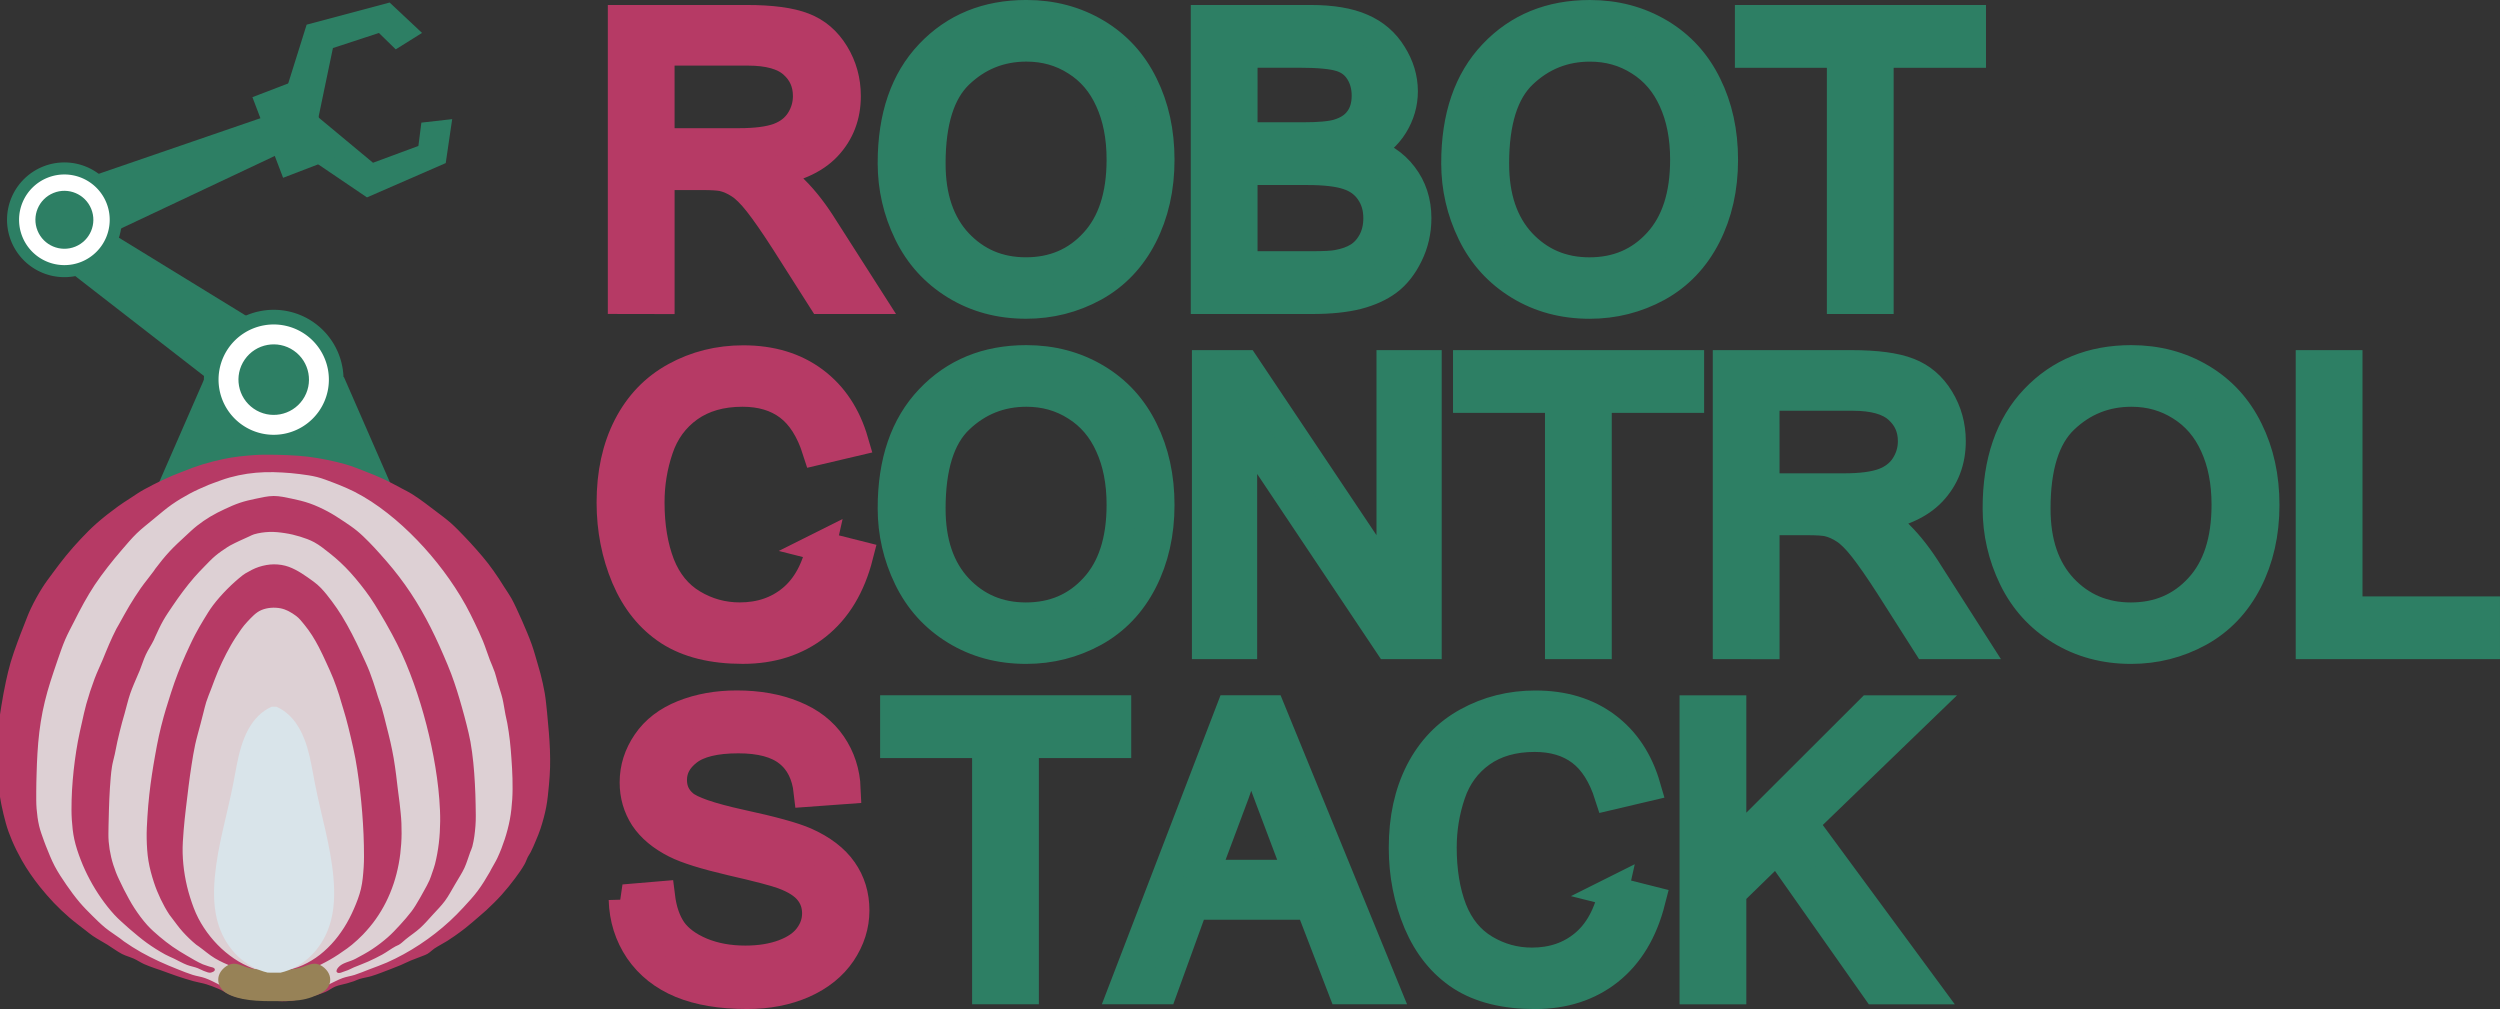
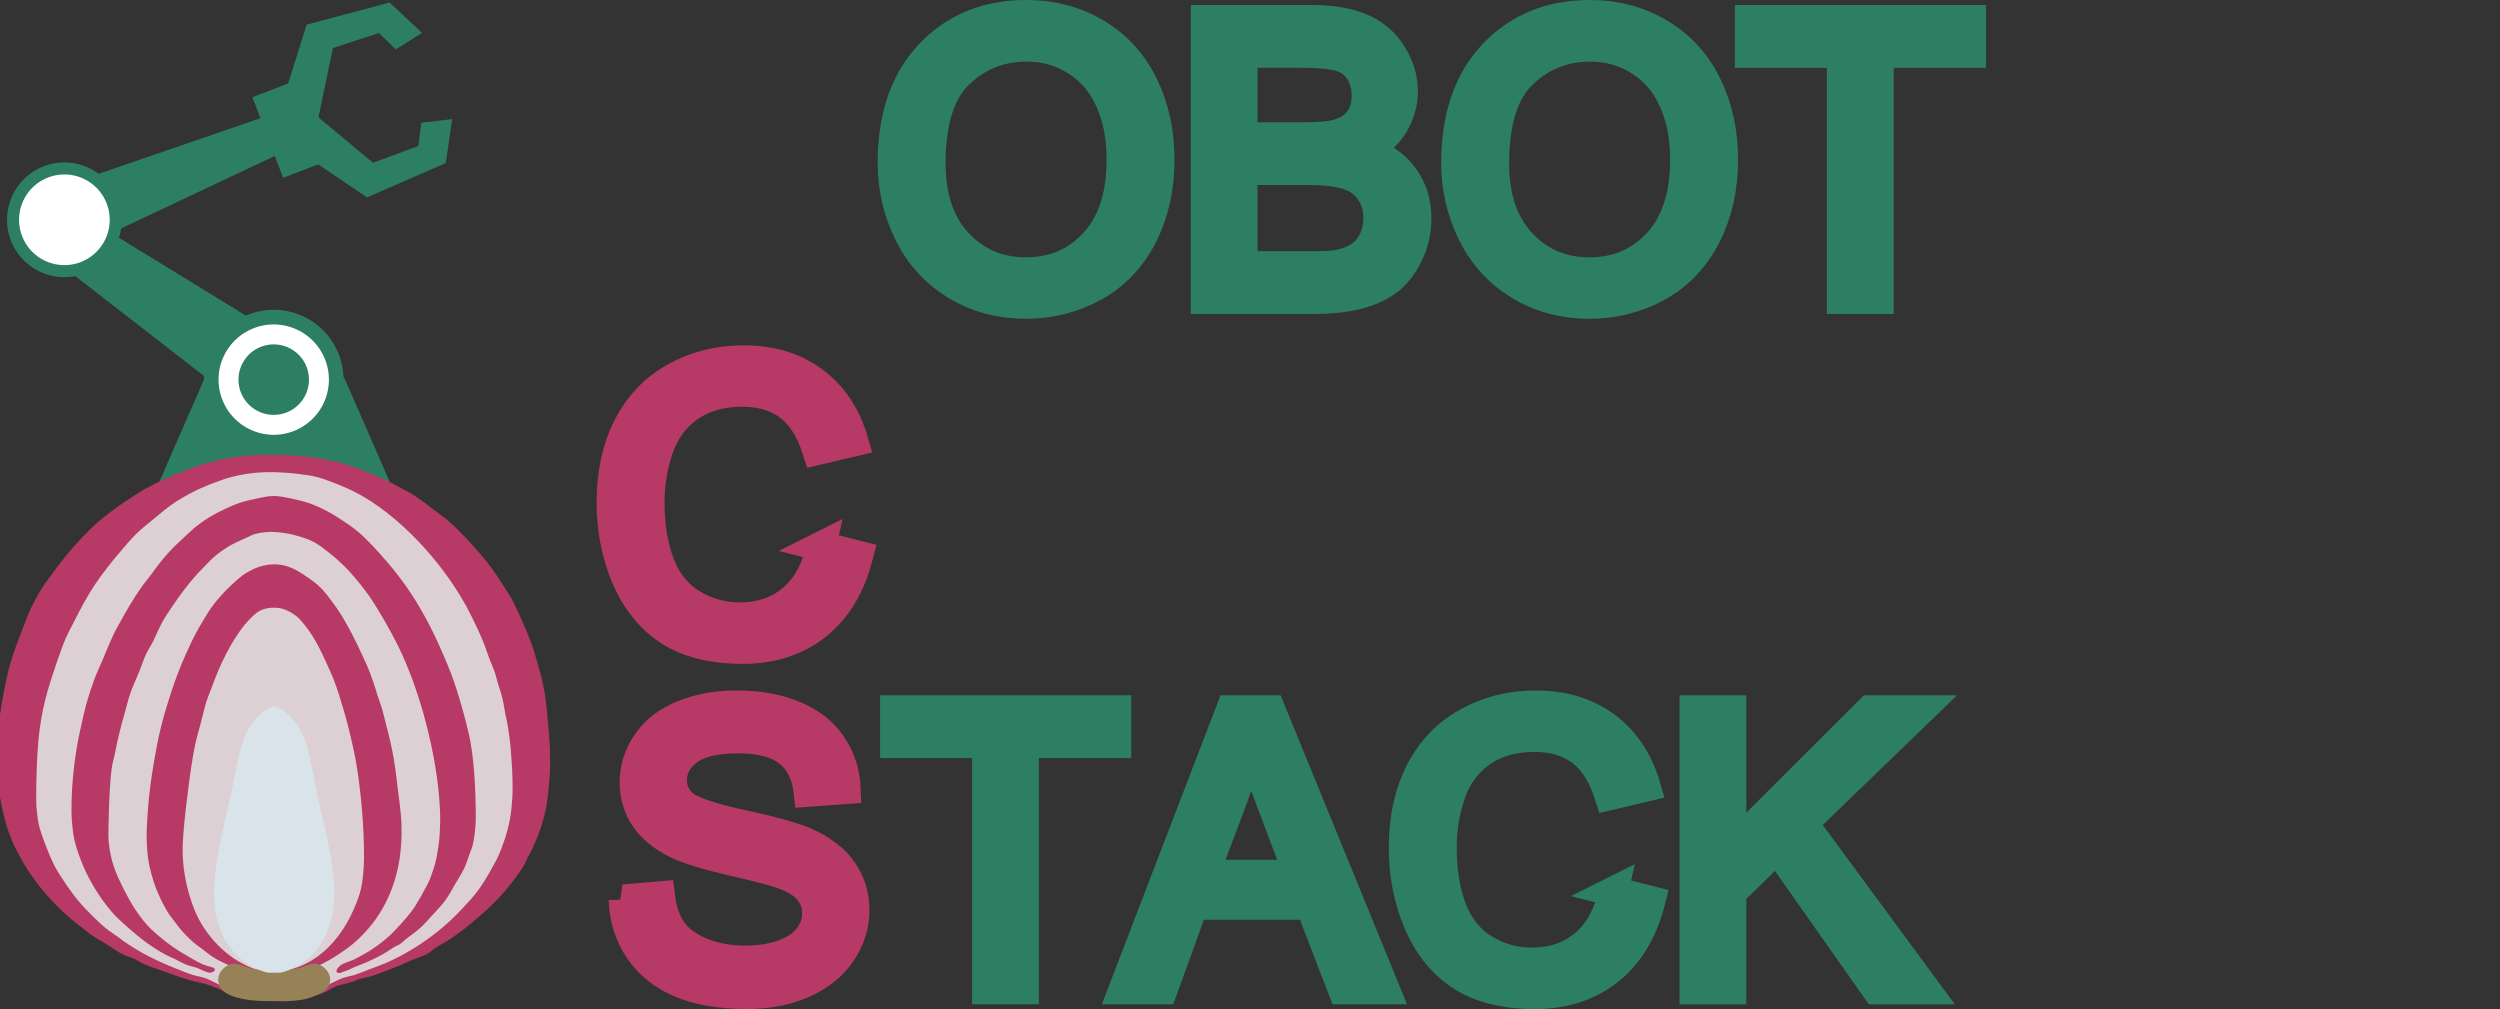
<svg xmlns="http://www.w3.org/2000/svg" width="78.553mm" height="31.705mm" viewBox="0 0 78.553 31.705" version="1.1" id="svg1" xml:space="preserve">
  <rect x="0" y="0" width="78.553" height="31.705" fill="#333333" stroke="none" />
  <defs id="defs1" />
  <g id="layer1" transform="translate(-54.365,-11.977)">
    <g id="g20" transform="translate(12.287,-213.183)">
      <g id="g8-6-0" transform="matrix(0.557,0,0,0.557,-32.457,198.96)">
        <g id="g24-04-9" transform="matrix(0.498,0,0,0.498,125.018,15.723)" style="fill:#2d7f64;fill-opacity:1">
          <path d="m 44.913,105.596 v 18.899 h 8.182 v -18.899 z" style="fill:#2d7f64;fill-opacity:1;stroke-width:0.296" id="path23-1-7" />
          <path d="m 40.896,105.596 -8.257,18.899 h 12.803 v -18.899 z" style="fill:#2d7f64;fill-opacity:1;stroke-width:0.214" id="path22-0-5" />
          <path d="m 56.626,105.596 8.257,18.899 H 52.08 v -18.899 z" style="fill:#2d7f64;fill-opacity:1;stroke-width:0.214" id="path22-1-4-9" />
          <g id="g19-8-7" transform="rotate(-55.324,90.406,113.489)" style="fill:#2d7f64;fill-opacity:1">
            <g id="g17-7-8" transform="translate(7.674,-18.709)" style="fill:#2d7f64;fill-opacity:1">
              <path style="fill:#2d7f64;fill-opacity:1;stroke-width:0.265" d="M 60.83,91.494 62.365,63.5 h 3.307 v 27.994 z" id="path17-08-5" />
              <path style="fill:#2d7f64;fill-opacity:1;stroke-width:0.265" d="M 69.666,91.494 68.13,63.5 h -3.307 v 27.994 z" id="path17-4-6-3" />
            </g>
            <g id="g12-0-2-3" transform="matrix(0.947,0,0,0.947,52.509,30.547)" style="fill:#2d7f64;fill-opacity:1">
              <circle style="fill:#ffffff;fill-opacity:1;stroke-width:0.265" id="path13-4-4-8" cx="29.226" cy="51.496" r="7.382" transform="translate(-7.678,-4.725)" />
              <path d="m 21.549,38.419 a 8.352,8.352 0 0 0 -8.352,8.352 8.352,8.352 0 0 0 8.352,8.352 8.352,8.352 0 0 0 8.352,-8.352 8.352,8.352 0 0 0 -8.352,-8.352 z m 0,1.754 a 6.598,6.598 0 0 1 6.598,6.599 6.598,6.598 0 0 1 -6.598,6.598 6.598,6.598 0 0 1 -6.599,-6.598 6.598,6.598 0 0 1 6.599,-6.599 z" style="fill:#2d7f64;fill-opacity:1;stroke-width:0.132" id="path12-3-7-3" />
              <circle style="fill:#2d7f64;fill-opacity:1;stroke-width:0.134" id="path10-8-9-9-7" cx="21.548" cy="46.772" r="4.218" />
            </g>
          </g>
          <g id="g21-3-9" transform="translate(-33.545,35.435)" style="fill:#2d7f64;fill-opacity:1">
            <g id="g18-9-3" transform="rotate(67.891,58.016,36.449)" style="fill:#2d7f64;fill-opacity:1">
              <g id="g17-1-2-7" transform="matrix(0.773,0,0,0.773,22.469,-33.019)" style="fill:#2d7f64;fill-opacity:1">
                <path style="fill:#2d7f64;fill-opacity:1;stroke-width:0.265" d="M 60.83,91.494 62.365,63.5 h 3.307 v 27.994 z" id="path17-0-8-8" />
                <path style="fill:#2d7f64;fill-opacity:1;stroke-width:0.265" d="M 69.666,91.494 68.13,63.5 h -3.307 v 27.994 z" id="path17-4-0-30-7" />
              </g>
              <g id="g12-1-4" transform="matrix(0.778,0,0,0.778,56.161,5.591)" style="fill:#2d7f64;fill-opacity:1">
                <circle style="fill:#ffffff;fill-opacity:1;stroke-width:0.265" id="path13-7-1" cx="29.226" cy="51.496" r="7.382" transform="translate(-7.678,-4.725)" />
                <path d="m 21.549,38.419 a 8.352,8.352 0 0 0 -8.352,8.352 8.352,8.352 0 0 0 8.352,8.352 8.352,8.352 0 0 0 8.352,-8.352 8.352,8.352 0 0 0 -8.352,-8.352 z m 0,1.754 a 6.598,6.598 0 0 1 6.598,6.599 6.598,6.598 0 0 1 -6.598,6.598 6.598,6.598 0 0 1 -6.599,-6.598 6.598,6.598 0 0 1 6.599,-6.599 z" style="fill:#2d7f64;fill-opacity:1;stroke-width:0.132" id="path12-8-9" />
-                 <circle style="fill:#2d7f64;fill-opacity:1;stroke-width:0.134" id="path10-8-91-0" cx="21.548" cy="46.772" r="4.218" />
              </g>
            </g>
            <g id="g20-5-9" transform="rotate(68.706,92.766,38.148)" style="fill:#2d7f64;fill-opacity:1">
              <g id="g14-49-8" transform="matrix(0.262,-0.454,0.454,0.262,49.366,60.512)" style="fill:#2d7f64;fill-opacity:1">
                <path style="fill:#2d7f64;fill-opacity:1;stroke-width:0.265" d="M 59.885,59.058 63.192,37.443 80.201,30.002 l 7.914,5.433 -5.079,4.37 -4.134,-2.953 -9.331,4.725 -0.827,15.355 z" id="path14-2-8" />
                <path style="fill:#2d7f64;fill-opacity:1;stroke-width:0.265" d="m 61.977,62.98 19.748,9.39 15.703,-9.904 -0.058,-9.599 -6.467,1.752 0.125,5.079 -9.146,5.073 -13.175,-7.931 z" id="path14-8-5-5" />
              </g>
              <rect style="fill:#2d7f64;fill-opacity:1;stroke-width:0.271" id="rect19-7-8" width="9.772" height="6.193" x="88.591" y="43.436" ry="1.002" rx="0" transform="matrix(1,0.008,-0.005,1,0,0)" />
            </g>
          </g>
        </g>
        <g id="g3-4-4" transform="matrix(0.458,0,0,0.508,93.139,16.696)" style="fill:#6b42d3;fill-opacity:1">
          <path id="path4-9-3" style="display:inline;fill:#ddd0d4;fill-opacity:1;stroke-width:0.128;paint-order:stroke fill markers" d="m 155.328,140.567 c -3.1e-4,0.864 -0.042,1.728 -0.124,2.589 -0.082,0.86 -0.204,1.716 -0.367,2.566 -0.163,0.848 -0.366,1.688 -0.608,2.52 -0.241,0.828 -0.521,1.647 -0.839,2.453 -0.316,0.802 -0.67,1.591 -1.06,2.366 -0.388,0.769 -0.812,1.523 -1.27,2.26 -0.455,0.732 -0.943,1.446 -1.464,2.14 -0.517,0.689 -1.066,1.358 -1.644,2.005 -0.574,0.642 -1.177,1.262 -1.807,1.858 -0.625,0.592 -1.277,1.161 -1.954,1.704 -0.672,0.539 -1.368,1.052 -2.086,1.539 -0.713,0.484 -1.447,0.941 -2.201,1.371 -0.749,0.426 -1.545,0.566 -2.33,0.936 -0.78,0.368 -1.489,0.448 -2.299,0.758 -0.805,0.308 -1.581,0.414 -2.411,0.662 -0.827,0.248 -1.779,0.58 -2.625,0.767 -0.843,0.186 -1.679,0.918 -2.536,1.043 -0.855,0.124 -1.715,0.218 -2.578,0.28 -0.862,0.062 -1.726,0.094 -2.591,0.094 -0.865,-1.6e-4 -1.729,-0.032 -2.591,-0.094 -0.863,-0.062 -1.723,-0.156 -2.578,-0.28 -0.856,-0.125 -1.563,-0.929 -2.406,-1.115 -0.846,-0.187 -1.741,-0.347 -2.568,-0.594 -0.83,-0.248 -1.706,-0.383 -2.512,-0.691 -0.81,-0.31 -1.663,-0.39 -2.443,-0.758 -0.784,-0.37 -1.523,-0.581 -2.272,-1.008 -0.754,-0.429 -1.488,-0.886 -2.201,-1.37 -0.718,-0.487 -1.414,-1.001 -2.086,-1.54 -0.677,-0.543 -1.329,-1.111 -1.954,-1.703 -0.63,-0.597 -1.233,-1.217 -1.807,-1.859 -0.578,-0.647 -1.127,-1.316 -1.644,-2.005 -0.521,-0.694 -1.009,-1.408 -1.464,-2.14 -0.458,-0.737 -0.882,-1.491 -1.269,-2.26 -0.39,-0.775 -0.744,-1.564 -1.061,-2.366 -0.318,-0.806 -0.598,-1.624 -0.839,-2.452 -0.242,-0.832 -0.445,-1.673 -0.607,-2.521 -0.163,-0.85 -0.286,-1.706 -0.368,-2.566 -0.082,-0.861 -0.123,-1.725 -0.123,-2.589 -2.3e-5,-0.865 0.041,-1.729 0.123,-2.59 0.082,-0.86 0.205,-1.716 0.368,-2.566 0.163,-0.848 0.365,-1.688 0.607,-2.52 0.241,-0.828 0.521,-1.647 0.839,-2.453 0.316,-0.802 0.67,-1.591 1.061,-2.366 0.388,-0.769 0.811,-1.523 1.269,-2.26 0.455,-0.731 0.943,-1.445 1.464,-2.139 0.517,-0.689 1.065,-1.358 1.644,-2.005 0.574,-0.642 1.177,-1.262 1.807,-1.859 0.625,-0.592 1.277,-1.16 1.954,-1.703 0.672,-0.539 1.368,-1.053 2.086,-1.54 0.713,-0.484 1.447,-0.941 2.201,-1.37 0.749,-0.427 1.517,-0.826 2.301,-1.196 0.78,-0.368 1.575,-0.707 2.385,-1.017 0.805,-0.308 1.624,-0.587 2.454,-0.835 0.827,-0.248 1.664,-0.465 2.51,-0.652 0.843,-0.186 1.694,-0.341 2.55,-0.466 0.855,-0.125 1.715,-0.218 2.578,-0.281 0.862,-0.062 1.726,-0.093 2.591,-0.093 0.865,-1.7e-4 1.729,0.031 2.591,0.093 0.863,0.063 1.723,0.156 2.578,0.281 0.856,0.125 1.707,0.28 2.55,0.466 0.846,0.187 1.683,0.404 2.51,0.652 0.83,0.248 1.649,0.527 2.454,0.835 0.81,0.31 1.605,0.649 2.385,1.017 0.784,0.37 1.552,0.769 2.301,1.196 0.754,0.429 1.488,0.886 2.201,1.37 0.718,0.487 1.414,1.001 2.086,1.54 0.677,0.543 1.329,1.111 1.954,1.703 0.63,0.597 1.233,1.217 1.807,1.859 0.578,0.647 1.127,1.316 1.644,2.005 0.521,0.694 1.009,1.408 1.464,2.139 0.458,0.737 0.882,1.491 1.27,2.26 0.39,0.775 0.744,1.564 1.06,2.366 0.318,0.806 0.598,1.625 0.839,2.453 0.242,0.832 0.445,1.672 0.608,2.52 0.163,0.85 0.285,1.706 0.367,2.566 0.082,0.861 0.124,1.725 0.124,2.59 z" />
          <path style="fill:#b63a65;fill-opacity:1;stroke:none;stroke-width:0.906;stroke-opacity:1" d="m 111.202,112.137 c 1.863,-0.702 3.335,-1.081 5.05,-1.42 1.306,-0.258 2.639,-0.375 3.967,-0.461 0.725,-0.047 1.453,-0.029 2.18,-0.029 0.726,1.5e-4 2.899,0.049 4.337,0.214 1.544,0.178 3.079,0.456 4.587,0.835 0.816,0.205 1.607,0.498 2.401,0.775 0.782,0.273 1.566,0.553 2.327,0.873 0.765,0.321 1.504,0.691 2.249,1.047 0.424,0.203 0.859,0.39 1.264,0.621 1.06,0.602 2.046,1.302 3.044,1.982 0.592,0.404 1.19,0.802 1.746,1.245 0.562,0.448 1.081,0.939 1.602,1.426 0.523,0.489 1.033,0.989 1.53,1.499 0.499,0.512 0.996,1.027 1.458,1.567 0.465,0.543 0.896,1.11 1.32,1.679 0.236,0.316 0.454,0.643 0.681,0.964 0.282,0.399 0.587,0.785 0.846,1.196 0.216,0.342 0.401,0.699 0.59,1.053 0.261,0.491 0.51,0.987 0.749,1.486 0.41,0.858 0.827,1.715 1.174,2.595 0.29,0.735 0.512,1.489 0.757,2.237 0.114,0.347 0.232,0.694 0.33,1.045 0.196,0.702 0.382,1.407 0.516,2.121 0.135,0.72 0.204,1.448 0.289,2.174 0.085,0.726 0.158,1.454 0.219,2.182 0.055,0.649 0.108,1.297 0.133,1.947 0.025,0.65 0.037,1.302 0.017,1.952 -0.02,0.65 -0.07,1.299 -0.137,1.947 -0.086,0.828 -0.167,1.658 -0.342,2.475 -0.173,0.806 -0.415,1.601 -0.697,2.383 -0.169,0.467 -0.383,0.919 -0.594,1.372 -0.197,0.422 -0.391,0.846 -0.626,1.252 -0.103,0.179 -0.24,0.34 -0.343,0.519 -0.144,0.251 -0.231,0.528 -0.383,0.775 -0.339,0.552 -0.753,1.066 -1.17,1.574 -0.532,0.648 -1.096,1.277 -1.695,1.876 -0.594,0.593 -1.231,1.152 -1.879,1.698 -0.248,0.208 -0.51,0.402 -0.767,0.601 -0.593,0.458 -1.176,0.927 -1.789,1.364 -0.435,0.31 -0.885,0.603 -1.339,0.891 -0.296,0.188 -0.596,0.371 -0.903,0.545 -0.513,0.291 -1.064,0.529 -1.566,0.835 -0.3,0.183 -0.552,0.428 -0.863,0.596 -0.137,0.074 -0.289,0.124 -0.437,0.18 -0.529,0.2 -1.077,0.359 -1.606,0.558 -0.431,0.163 -0.846,0.356 -1.276,0.521 -0.429,0.164 -0.863,0.315 -1.299,0.464 -0.762,0.261 -1.517,0.541 -2.297,0.754 -0.49,0.134 -1.004,0.188 -1.492,0.328 -0.229,0.066 -0.443,0.167 -0.669,0.239 -0.28,0.089 -0.565,0.164 -0.849,0.239 -0.471,0.124 -0.965,0.183 -1.42,0.348 -0.439,0.159 -0.812,0.447 -1.245,0.61 -0.746,0.282 -1.529,0.462 -2.309,0.631 -0.785,0.17 -1.577,0.338 -2.379,0.385 -0.806,0.048 -1.614,-0.06 -2.42,-0.101 -0.796,-0.041 -1.591,-0.119 -2.388,-0.143 h -1e-4 c -0.636,-0.057 -1.274,-0.155 -1.884,-0.342 -0.607,-0.186 -1.15,-0.54 -1.741,-0.77 -0.498,-0.194 -1.001,-0.371 -1.518,-0.515 -0.525,-0.145 -1.072,-0.216 -1.602,-0.348 -0.683,-0.169 -1.358,-0.364 -2.03,-0.566 -0.673,-0.203 -1.332,-0.44 -2.002,-0.65 -0.228,-0.072 -0.459,-0.135 -0.686,-0.209 -0.458,-0.149 -0.92,-0.292 -1.363,-0.473 -0.448,-0.184 -0.855,-0.44 -1.304,-0.621 -0.326,-0.132 -0.674,-0.215 -1.004,-0.337 -0.15,-0.056 -0.302,-0.11 -0.445,-0.18 -0.615,-0.299 -1.173,-0.682 -1.767,-1.014 -0.598,-0.334 -1.226,-0.626 -1.807,-0.984 -0.3,-0.184 -0.578,-0.396 -0.864,-0.597 -0.68,-0.478 -1.377,-0.938 -2.027,-1.447 -0.656,-0.513 -1.29,-1.052 -1.89,-1.617 -0.605,-0.57 -1.175,-1.17 -1.723,-1.785 -0.405,-0.454 -0.79,-0.923 -1.155,-1.403 -0.378,-0.498 -0.741,-1.007 -1.068,-1.533 -0.447,-0.719 -0.861,-1.456 -1.218,-2.214 -0.292,-0.62 -0.553,-1.254 -0.751,-1.903 -0.419,-1.373 -0.75,-2.775 -0.918,-4.19 -0.086,-0.732 -0.037,-1.471 -0.043,-2.207 -0.006,-0.736 -0.002,-1.472 0.009,-2.207 0.012,-0.736 -0.004,-1.474 0.061,-2.207 0.065,-0.727 0.198,-1.447 0.325,-2.166 0.165,-0.929 0.351,-1.855 0.571,-2.772 0.173,-0.722 0.361,-1.442 0.59,-2.148 0.246,-0.756 0.544,-1.493 0.84,-2.23 0.252,-0.627 0.523,-1.245 0.795,-1.863 0.272,-0.617 0.519,-1.243 0.837,-1.842 0.417,-0.788 0.886,-1.557 1.4,-2.298 0.393,-0.566 0.844,-1.099 1.284,-1.637 0.542,-0.663 1.089,-1.324 1.67,-1.961 0.577,-0.633 1.177,-1.25 1.802,-1.846 0.62,-0.592 1.253,-1.175 1.931,-1.715 0.851,-0.678 1.754,-1.305 2.673,-1.909 0.481,-0.316 0.986,-0.602 1.486,-0.895 0.564,-0.331 1.116,-0.683 1.707,-0.974 1.497,-0.737 3.042,-1.411 4.642,-1.949 0,0 -1e-5,-4e-5 0,-4e-5 z m 15.968,57.769 c 0.26,-0.064 0.506,-0.165 0.753,-0.261 0.455,-0.176 0.893,-0.386 1.341,-0.575 0.585,-0.248 1.151,-0.537 1.759,-0.735 0.477,-0.155 0.988,-0.211 1.47,-0.35 0.622,-0.179 1.222,-0.413 1.832,-0.623 0.715,-0.246 1.441,-0.471 2.141,-0.749 0.704,-0.28 1.394,-0.59 2.068,-0.924 0.679,-0.335 1.342,-0.697 1.987,-1.081 0.65,-0.386 1.284,-0.796 1.897,-1.227 0.618,-0.435 1.217,-0.891 1.793,-1.369 0.58,-0.482 1.134,-0.99 1.67,-1.512 0.619,-0.602 1.24,-1.206 1.784,-1.863 0.546,-0.66 1.019,-1.368 1.476,-2.081 0.066,-0.102 0.119,-0.21 0.181,-0.314 0.246,-0.416 0.533,-0.814 0.754,-1.242 0.352,-0.679 0.653,-1.38 0.909,-2.092 0.258,-0.717 0.474,-1.448 0.628,-2.189 0.154,-0.744 0.239,-1.5 0.293,-2.255 0.054,-0.757 0.045,-1.516 0.028,-2.274 -0.018,-0.758 -0.074,-1.515 -0.133,-2.271 -0.051,-0.653 -0.105,-1.306 -0.19,-1.956 -0.085,-0.648 -0.189,-1.295 -0.318,-1.938 -0.064,-0.318 -0.155,-0.631 -0.225,-0.948 -0.134,-0.601 -0.215,-1.212 -0.375,-1.808 -0.16,-0.594 -0.395,-1.169 -0.584,-1.755 -0.121,-0.376 -0.214,-0.76 -0.354,-1.131 -0.177,-0.471 -0.417,-0.921 -0.614,-1.386 -0.292,-0.688 -0.531,-1.394 -0.84,-2.076 -0.308,-0.68 -0.657,-1.345 -1.01,-2.007 -0.352,-0.66 -0.709,-1.318 -1.103,-1.959 -0.409,-0.666 -0.848,-1.317 -1.309,-1.956 -0.458,-0.634 -0.942,-1.254 -1.445,-1.861 -0.501,-0.603 -1.023,-1.192 -1.565,-1.766 -0.538,-0.571 -1.097,-1.127 -1.674,-1.666 -0.574,-0.536 -1.166,-1.058 -1.778,-1.559 -0.609,-0.498 -1.234,-0.981 -1.883,-1.437 -0.644,-0.453 -1.304,-0.889 -1.99,-1.29 -0.68,-0.397 -1.381,-0.769 -2.104,-1.101 -0.607,-0.28 -1.241,-0.513 -1.87,-0.75 -0.213,-0.081 -0.429,-0.157 -0.646,-0.229 -0.679,-0.226 -1.352,-0.477 -2.054,-0.639 -0.699,-0.161 -1.419,-0.245 -2.135,-0.329 -0.715,-0.084 -1.434,-0.141 -2.154,-0.176 -0.719,-0.035 -1.441,-0.056 -2.161,-0.033 -0.72,0.023 -1.441,0.076 -2.153,0.172 -0.726,0.098 -1.446,0.236 -2.153,0.412 -0.708,0.176 -1.393,0.418 -2.084,0.642 -0.175,0.057 -0.35,0.114 -0.522,0.179 -0.787,0.299 -1.57,0.609 -2.322,0.971 -0.761,0.367 -1.503,0.77 -2.211,1.214 -0.709,0.445 -1.362,0.959 -2.032,1.45 -0.082,0.06 -0.162,0.122 -0.243,0.183 -0.682,0.518 -1.399,1.003 -2.039,1.562 -0.653,0.571 -1.235,1.204 -1.829,1.824 -0.596,0.623 -1.181,1.256 -1.739,1.906 -0.561,0.654 -1.112,1.316 -1.619,2.005 -0.475,0.645 -0.909,1.313 -1.33,1.987 -0.423,0.677 -0.808,1.373 -1.199,2.065 -0.377,0.667 -0.776,1.326 -1.105,2.013 -0.345,0.721 -0.617,1.469 -0.908,2.208 -0.179,0.455 -0.35,0.912 -0.516,1.371 -0.263,0.728 -0.535,1.454 -0.762,2.192 -0.228,0.741 -0.433,1.487 -0.6,2.24 -0.167,0.755 -0.297,1.517 -0.402,2.282 -0.105,0.766 -0.17,1.536 -0.226,2.306 -0.056,0.771 -0.082,1.543 -0.108,2.315 -0.022,0.646 -0.042,1.292 -0.042,1.938 2.5e-4,0.646 -0.017,1.294 0.043,1.938 0.059,0.642 0.15,1.284 0.314,1.911 0.154,0.59 0.402,1.158 0.625,1.73 0.06,0.154 0.124,0.308 0.193,0.459 0.343,0.76 0.667,1.531 1.091,2.258 0.423,0.723 0.928,1.407 1.442,2.081 0.51,0.669 1.046,1.324 1.628,1.944 0.483,0.515 1.011,0.995 1.543,1.47 0.528,0.473 1.058,0.947 1.635,1.372 0.567,0.418 1.199,0.76 1.787,1.153 0.17,0.114 0.33,0.24 0.503,0.349 0.684,0.431 1.392,0.834 2.119,1.206 0.723,0.37 1.472,0.702 2.226,1.018 0.751,0.315 1.518,0.598 2.288,0.875 0.605,0.218 1.21,0.441 1.832,0.618 0.501,0.143 1.032,0.198 1.526,0.358 0.608,0.197 1.182,0.472 1.757,0.735 0.386,0.177 0.739,0.411 1.136,0.567 0.24,0.095 0.494,0.162 0.748,0.223 0.632,0.153 1.272,0.292 1.922,0.358 0.656,0.067 1.32,0.035 1.98,0.037 0.66,0.002 1.321,-0.009 1.981,-0.024 0.603,-0.014 1.208,-0.007 1.807,-0.063 0.594,-0.056 1.19,-0.128 1.766,-0.27 z m -7.3,-2.148 c -0.806,-0.131 -1.579,-0.397 -2.341,-0.665 -0.769,-0.271 -1.531,-0.569 -2.24,-0.949 -0.713,-0.381 -1.33,-0.89 -2.004,-1.323 -0.1,-0.064 -0.207,-0.119 -0.301,-0.188 -0.597,-0.44 -1.153,-0.926 -1.67,-1.441 -0.524,-0.521 -0.965,-1.105 -1.442,-1.661 -0.068,-0.079 -0.141,-0.155 -0.202,-0.239 -0.401,-0.55 -0.754,-1.129 -1.068,-1.721 -0.32,-0.603 -0.6,-1.224 -0.83,-1.858 -0.283,-0.779 -0.524,-1.574 -0.673,-2.383 -0.15,-0.813 -0.199,-1.64 -0.22,-2.464 -0.021,-0.824 0.037,-1.649 0.092,-2.473 0.055,-0.823 0.137,-1.645 0.236,-2.465 0.087,-0.726 0.197,-1.449 0.316,-2.171 0.119,-0.721 0.255,-1.44 0.398,-2.157 0.143,-0.717 0.286,-1.435 0.461,-2.147 0.174,-0.709 0.371,-1.415 0.585,-2.115 0.171,-0.561 0.363,-1.116 0.556,-1.671 0.249,-0.715 0.496,-1.431 0.774,-2.138 0.278,-0.704 0.575,-1.402 0.893,-2.093 0.317,-0.688 0.658,-1.367 1.009,-2.042 0.208,-0.401 0.42,-0.801 0.65,-1.193 0.331,-0.564 0.683,-1.119 1.052,-1.664 0.367,-0.543 0.727,-1.091 1.153,-1.598 0.53,-0.631 1.118,-1.224 1.736,-1.788 0.609,-0.554 1.255,-1.079 1.938,-1.56 0.096,-0.067 0.196,-0.13 0.301,-0.185 0.537,-0.279 1.086,-0.558 1.678,-0.728 0.595,-0.171 1.223,-0.282 1.848,-0.283 0.615,-8.8e-4 1.242,0.083 1.819,0.273 1.112,0.367 2.091,1.012 3.049,1.636 0.327,0.213 0.631,0.455 0.912,0.716 0.495,0.458 0.926,0.968 1.352,1.478 0.431,0.517 0.836,1.053 1.214,1.603 0.451,0.654 0.859,1.331 1.256,2.013 0.399,0.685 0.767,1.384 1.129,2.085 0.363,0.703 0.734,1.404 1.048,2.125 0.315,0.724 0.573,1.466 0.837,2.206 0.061,0.17 0.112,0.343 0.172,0.513 0.155,0.433 0.345,0.857 0.49,1.293 0.216,0.646 0.382,1.304 0.566,1.957 0.169,0.602 0.345,1.203 0.495,1.809 0.151,0.607 0.29,1.217 0.408,1.83 0.118,0.614 0.209,1.232 0.3,1.849 0.076,0.517 0.135,1.035 0.206,1.553 0.071,0.517 0.158,1.032 0.221,1.55 0.091,0.752 0.193,1.504 0.226,2.259 0.034,0.756 0.031,1.515 -0.025,2.27 -0.056,0.754 -0.153,1.507 -0.31,2.249 -0.156,0.739 -0.359,1.471 -0.624,2.185 -0.262,0.708 -0.577,1.402 -0.95,2.069 -0.369,0.659 -0.793,1.296 -1.268,1.898 -0.468,0.595 -0.994,1.154 -1.552,1.684 -0.425,0.404 -0.889,0.774 -1.361,1.134 -0.193,0.147 -0.395,0.286 -0.601,0.418 -0.699,0.448 -1.407,0.89 -2.156,1.269 -0.743,0.375 -1.503,0.737 -2.309,0.986 -0.723,0.224 -1.481,0.358 -2.239,0.45 -0.849,0.103 -1.71,0.114 -2.566,0.113 -0.808,-7.7e-4 -1.626,0.017 -2.422,-0.112 z m 5.654,-0.642 c 0.777,-0.258 1.515,-0.618 2.196,-1.039 0.695,-0.429 1.327,-0.944 1.902,-1.497 0.586,-0.563 1.101,-1.189 1.562,-1.838 0.468,-0.66 0.865,-1.36 1.212,-2.077 0.351,-0.724 0.672,-1.467 0.874,-2.235 0.205,-0.784 0.274,-1.594 0.335,-2.398 0.06,-0.807 0.04,-1.617 0.026,-2.425 -0.014,-0.808 -0.058,-1.617 -0.112,-2.424 -0.054,-0.807 -0.126,-1.612 -0.212,-2.416 -0.086,-0.804 -0.186,-1.607 -0.306,-2.408 -0.12,-0.799 -0.25,-1.598 -0.413,-2.391 -0.163,-0.791 -0.364,-1.576 -0.567,-2.36 -0.186,-0.719 -0.381,-1.436 -0.598,-2.148 -0.188,-0.619 -0.408,-1.231 -0.61,-1.847 -0.074,-0.226 -0.14,-0.455 -0.221,-0.68 -0.221,-0.616 -0.454,-1.229 -0.719,-1.831 -0.264,-0.6 -0.565,-1.187 -0.864,-1.774 -0.299,-0.586 -0.596,-1.172 -0.929,-1.743 -0.259,-0.443 -0.528,-0.883 -0.83,-1.304 -0.298,-0.415 -0.619,-0.823 -0.966,-1.202 -0.308,-0.336 -0.608,-0.694 -0.987,-0.947 -0.586,-0.393 -1.241,-0.738 -1.937,-0.856 -0.769,-0.13 -1.612,-0.078 -2.333,0.188 -0.704,0.261 -1.233,0.813 -1.756,1.308 -0.538,0.509 -0.97,1.101 -1.399,1.687 -0.433,0.592 -0.817,1.213 -1.182,1.84 -0.368,0.632 -0.702,1.28 -1.013,1.935 -0.313,0.659 -0.578,1.335 -0.861,2.005 -0.203,0.479 -0.427,0.951 -0.6,1.439 -0.139,0.392 -0.235,0.795 -0.351,1.193 -0.126,0.434 -0.247,0.87 -0.372,1.304 -0.213,0.744 -0.46,1.48 -0.641,2.231 -0.182,0.753 -0.314,1.516 -0.448,2.277 -0.134,0.762 -0.246,1.528 -0.357,2.293 -0.12,0.828 -0.232,1.658 -0.335,2.488 -0.103,0.831 -0.216,1.661 -0.284,2.495 -0.068,0.834 -0.147,1.67 -0.121,2.506 0.025,0.834 0.118,1.668 0.272,2.491 0.154,0.821 0.37,1.634 0.648,2.428 0.276,0.788 0.588,1.573 1.01,2.307 0.415,0.723 0.919,1.411 1.486,2.047 0.557,0.625 1.182,1.208 1.867,1.721 0.672,0.504 1.4,0.96 2.181,1.319 0.767,0.352 1.577,0.67 2.427,0.8 0.718,0.11 1.462,0.05 2.186,-0.027 0.728,-0.077 1.456,-0.208 2.143,-0.436 z m -12.303,0.142 c -0.446,-0.166 -0.936,-0.224 -1.385,-0.383 -0.553,-0.196 -1.067,-0.469 -1.602,-0.7 -0.36,-0.155 -0.734,-0.288 -1.084,-0.461 -0.779,-0.385 -1.531,-0.816 -2.252,-1.282 -0.726,-0.469 -1.401,-0.999 -2.084,-1.517 -0.082,-0.062 -0.162,-0.126 -0.241,-0.19 -0.564,-0.462 -1.15,-0.906 -1.666,-1.411 -0.594,-0.581 -1.134,-1.207 -1.637,-1.854 -0.508,-0.654 -0.97,-1.337 -1.387,-2.04 -0.421,-0.71 -0.8,-1.442 -1.12,-2.192 -0.323,-0.757 -0.614,-1.529 -0.804,-2.321 -0.171,-0.709 -0.247,-1.436 -0.302,-2.16 -0.054,-0.726 -0.042,-1.456 -0.024,-2.183 0.019,-0.727 0.069,-1.454 0.135,-2.179 0.066,-0.725 0.153,-1.448 0.259,-2.169 0.106,-0.72 0.229,-1.438 0.376,-2.152 0.147,-0.713 0.328,-1.419 0.505,-2.126 0.17,-0.678 0.325,-1.36 0.534,-2.029 0.296,-0.947 0.634,-1.885 1.019,-2.807 0.295,-0.707 0.661,-1.388 0.986,-2.084 0.272,-0.583 0.523,-1.174 0.807,-1.753 0.282,-0.575 0.569,-1.15 0.891,-1.708 0.094,-0.163 0.203,-0.318 0.303,-0.477 0.434,-0.689 0.84,-1.392 1.294,-2.07 0.452,-0.675 0.922,-1.342 1.424,-1.988 0.498,-0.64 1.066,-1.234 1.573,-1.868 0.071,-0.089 0.133,-0.184 0.206,-0.272 0.547,-0.656 1.119,-1.297 1.736,-1.901 0.614,-0.601 1.287,-1.151 1.952,-1.707 0.48,-0.402 0.954,-0.813 1.47,-1.178 0.509,-0.36 1.044,-0.693 1.6,-0.994 0.58,-0.314 1.188,-0.587 1.801,-0.845 0.609,-0.257 1.225,-0.506 1.864,-0.699 0.634,-0.191 1.287,-0.328 1.942,-0.448 0.728,-0.134 1.461,-0.301 2.204,-0.304 0.743,-0.003 1.478,0.155 2.205,0.289 0.768,0.142 1.535,0.307 2.274,0.543 0.745,0.238 1.465,0.541 2.162,0.875 0.705,0.337 1.373,0.733 2.037,1.132 0.548,0.329 1.095,0.662 1.604,1.038 0.514,0.38 0.988,0.803 1.457,1.227 0.473,0.427 0.921,0.876 1.367,1.325 0.542,0.546 1.08,1.096 1.591,1.664 0.514,0.572 1.012,1.157 1.485,1.756 0.476,0.603 0.93,1.221 1.362,1.85 0.434,0.633 0.844,1.279 1.236,1.933 0.394,0.657 0.764,1.326 1.121,1.999 0.358,0.676 0.696,1.36 1.025,2.048 0.33,0.689 0.657,1.38 0.951,2.082 0.254,0.608 0.483,1.224 0.703,1.843 0.22,0.62 0.421,1.246 0.617,1.873 0.197,0.628 0.388,1.257 0.562,1.889 0.174,0.634 0.352,1.268 0.482,1.911 0.155,0.769 0.262,1.545 0.353,2.322 0.092,0.778 0.148,1.559 0.196,2.341 0.048,0.782 0.081,1.564 0.093,2.347 0.012,0.783 0.046,1.568 -0.023,2.349 -0.068,0.771 -0.168,1.546 -0.386,2.295 -0.061,0.21 -0.173,0.406 -0.257,0.61 -0.243,0.586 -0.425,1.193 -0.717,1.761 -0.287,0.558 -0.669,1.073 -1.011,1.606 -0.066,0.103 -0.132,0.205 -0.2,0.306 -0.388,0.583 -0.733,1.193 -1.181,1.741 -0.446,0.546 -0.984,1.028 -1.492,1.529 -0.516,0.509 -1.013,1.036 -1.579,1.499 -0.555,0.454 -1.194,0.82 -1.774,1.249 -0.163,0.121 -0.313,0.255 -0.478,0.373 -0.11,0.079 -0.22,0.158 -0.341,0.222 -0.134,0.071 -0.285,0.113 -0.422,0.18 -0.566,0.277 -1.079,0.635 -1.643,0.917 -0.562,0.281 -1.142,0.534 -1.728,0.772 -0.583,0.237 -1.187,0.428 -1.777,0.652 -0.335,0.127 -0.65,0.304 -1,0.392 -0.351,0.088 -0.845,0.379 -1.084,0.133 -0.13,-0.134 0.038,-0.376 0.165,-0.513 0.507,-0.549 1.429,-0.629 2.129,-0.969 0.702,-0.342 1.411,-0.678 2.074,-1.076 0.67,-0.403 1.314,-0.844 1.917,-1.323 0.539,-0.428 1.03,-0.904 1.515,-1.382 0.487,-0.48 0.964,-0.971 1.399,-1.488 0.178,-0.211 0.338,-0.433 0.494,-0.657 0.363,-0.522 0.696,-1.061 1.024,-1.601 0.24,-0.395 0.491,-0.785 0.691,-1.197 0.132,-0.271 0.228,-0.555 0.335,-0.835 0.12,-0.316 0.252,-0.629 0.343,-0.952 0.215,-0.765 0.368,-1.545 0.474,-2.328 0.108,-0.801 0.154,-1.609 0.165,-2.416 0.011,-0.807 -0.037,-1.614 -0.102,-2.419 -0.065,-0.805 -0.167,-1.607 -0.287,-2.407 -0.12,-0.798 -0.267,-1.593 -0.431,-2.385 -0.164,-0.79 -0.35,-1.577 -0.554,-2.36 -0.204,-0.782 -0.426,-1.56 -0.668,-2.332 -0.241,-0.771 -0.5,-1.538 -0.78,-2.299 -0.279,-0.759 -0.575,-1.512 -0.897,-2.257 -0.32,-0.742 -0.658,-1.479 -1.028,-2.203 -0.368,-0.72 -0.768,-1.427 -1.183,-2.126 -0.516,-0.868 -1.063,-1.721 -1.627,-2.565 -0.343,-0.514 -0.691,-1.026 -1.068,-1.52 -0.375,-0.491 -0.776,-0.967 -1.188,-1.434 -0.41,-0.464 -0.831,-0.921 -1.276,-1.359 -0.391,-0.385 -0.797,-0.757 -1.221,-1.112 -0.409,-0.343 -0.834,-0.673 -1.275,-0.984 -0.621,-0.438 -1.233,-0.899 -1.927,-1.239 -0.549,-0.269 -1.146,-0.457 -1.743,-0.624 -0.613,-0.172 -1.242,-0.303 -1.877,-0.389 -0.634,-0.087 -1.277,-0.152 -1.917,-0.13 -0.631,0.022 -1.265,0.103 -1.871,0.261 -0.213,0.056 -0.407,0.156 -0.608,0.239 -0.794,0.326 -1.596,0.641 -2.363,1.014 -0.112,0.054 -0.221,0.115 -0.327,0.179 -0.506,0.302 -1.012,0.607 -1.475,0.959 -0.474,0.359 -0.896,0.77 -1.329,1.168 -0.435,0.4 -0.866,0.803 -1.273,1.226 -0.476,0.493 -0.927,1.005 -1.364,1.526 -0.44,0.524 -0.857,1.063 -1.266,1.606 -0.41,0.546 -0.829,1.088 -1.189,1.662 -0.362,0.575 -0.664,1.179 -0.972,1.779 -0.064,0.124 -0.114,0.253 -0.181,0.376 -0.303,0.56 -0.704,1.076 -0.994,1.641 -0.294,0.571 -0.488,1.18 -0.752,1.763 -0.063,0.139 -0.135,0.275 -0.199,0.414 -0.33,0.708 -0.687,1.409 -0.964,2.135 -0.279,0.734 -0.465,1.493 -0.7,2.24 -0.1,0.318 -0.208,0.635 -0.302,0.955 -0.21,0.713 -0.408,1.428 -0.587,2.148 -0.114,0.457 -0.201,0.918 -0.31,1.376 -0.109,0.457 -0.261,0.907 -0.344,1.369 -0.142,0.794 -0.195,1.6 -0.259,2.402 -0.063,0.803 -0.089,1.609 -0.121,2.414 -0.023,0.586 -0.043,1.173 -0.049,1.76 -0.005,0.587 -0.038,1.176 0.016,1.761 0.054,0.582 0.157,1.161 0.305,1.729 0.151,0.579 0.355,1.149 0.593,1.704 0.233,0.545 0.534,1.064 0.812,1.591 0.059,0.111 0.117,0.223 0.181,0.332 0.407,0.697 0.809,1.401 1.29,2.06 0.476,0.654 0.992,1.289 1.573,1.872 0.46,0.46 0.981,0.87 1.505,1.272 0.519,0.399 1.06,0.777 1.62,1.129 0.555,0.349 1.137,0.665 1.721,0.974 0.65,0.343 1.295,0.7 1.984,0.974 0.233,0.093 0.488,0.135 0.723,0.225 0.266,0.102 0.75,0.099 0.772,0.357 0.017,0.199 -0.323,0.315 -0.542,0.351 -0.342,0.057 -1.339,-0.413 -1.515,-0.478 z" id="path1-5-4-7" />
          <path style="fill:#978257;fill-opacity:1;stroke:none;stroke-width:0.1;stroke-dasharray:none;stroke-opacity:1;paint-order:stroke fill markers" d="m 83.383,168.811 c -1.139,-0.008 -2.283,-0.042 -3.405,-0.241 -0.49,-0.087 -0.975,-0.205 -1.441,-0.378 -0.328,-0.122 -0.649,-0.273 -0.921,-0.494 -0.272,-0.22 -0.493,-0.515 -0.578,-0.855 -0.064,-0.256 -0.048,-0.532 0.042,-0.78 0.124,-0.338 0.379,-0.615 0.668,-0.829 0.291,-0.215 0.629,-0.377 0.989,-0.416 0.282,-0.031 0.568,0.014 0.843,0.085 0.275,0.07 0.543,0.165 0.815,0.248 0.543,0.166 1.108,0.248 1.675,0.278 l 1.824,0.096 1.824,-0.096 c 0.567,-0.03 1.132,-0.112 1.675,-0.278 0.271,-0.083 0.54,-0.178 0.815,-0.248 0.275,-0.07 0.561,-0.115 0.843,-0.085 0.36,0.039 0.698,0.201 0.989,0.416 0.289,0.214 0.543,0.492 0.668,0.829 0.092,0.248 0.111,0.524 0.042,0.78 -0.091,0.341 -0.33,0.629 -0.615,0.838 -0.285,0.209 -0.614,0.347 -0.945,0.471 -0.45,0.169 -0.909,0.317 -1.38,0.417 -1.115,0.238 -2.265,0.233 -3.405,0.241 -0.341,0.002 -0.683,0.003 -1.024,3e-4 z" id="path3-0-59-1" transform="matrix(1,0,0,1.039,38.694,-4.492)" />
          <path style="fill:#d9e4ea;fill-opacity:1;stroke:none;stroke-width:0.1;stroke-dasharray:none;stroke-opacity:1;paint-order:stroke fill markers" d="m 106.118,236.932 c -1.358,-0.285 -2.641,-0.921 -3.69,-1.828 -1.049,-0.908 -1.863,-2.085 -2.341,-3.388 -0.625,-1.705 -0.669,-3.572 -0.489,-5.379 0.354,-3.545 1.532,-6.949 2.282,-10.432 0.29,-1.347 0.518,-2.712 0.956,-4.019 0.438,-1.306 1.107,-2.569 2.141,-3.48 0.481,-0.424 1.035,-0.765 1.63,-1.004 l 0.594,0.007 c 0.595,0.239 1.149,0.58 1.63,1.004 1.034,0.911 1.703,2.174 2.141,3.48 0.438,1.306 0.666,2.672 0.956,4.019 0.75,3.483 1.928,6.887 2.282,10.432 0.18,1.807 0.136,3.674 -0.489,5.379 -0.478,1.303 -1.292,2.48 -2.341,3.388 -1.049,0.908 -2.332,1.543 -3.69,1.828" id="path5-3-3" transform="translate(15.669,-69.198)" />
        </g>
      </g>
      <g id="layer1-0" transform="translate(36.945,26.628)">
        <g id="text5-2-1-4-5" style="font-size:12.255px;line-height:0.6px;font-family:mandali;-inkscape-font-specification:mandali;text-align:center;text-anchor:middle;fill:#008000;fill-opacity:0.953;stroke:#008000;stroke-width:0.937;paint-order:stroke fill markers" aria-label="ROBOT&#10;&#10;&#10;  &#10;CONTROL &#10;&#10;&#10;&#10;STACK">
-           <path style="font-family:'Phetsarath OT';-inkscape-font-specification:'Phetsarath OT';text-align:start;text-anchor:start;fill:#b63a65;fill-opacity:1;stroke:#b63a65;stroke-opacity:1;paint-order:normal" d="m 24.7,207.929 v -8.772 h 3.89 q 1.173,0 1.783,0.239 0.61,0.233 0.975,0.832 0.365,0.598 0.365,1.322 0,0.933 -0.604,1.574 -0.604,0.64 -1.867,0.814 0.461,0.221 0.7,0.437 0.509,0.467 0.963,1.167 l 1.526,2.388 h -1.46 l -1.161,-1.825 q -0.509,-0.79 -0.838,-1.209 -0.329,-0.419 -0.592,-0.586 -0.257,-0.168 -0.527,-0.233 -0.197,-0.042 -0.646,-0.042 h -1.346 v 3.896 z m 1.161,-4.901 h 2.495 q 0.796,0 1.245,-0.162 0.449,-0.168 0.682,-0.527 0.233,-0.365 0.233,-0.79 0,-0.622 -0.455,-1.023 -0.449,-0.401 -1.424,-0.401 h -2.777 z" id="path2" />
          <path style="font-family:'Phetsarath OT';-inkscape-font-specification:'Phetsarath OT';text-align:start;text-anchor:start;fill:#2d7f64;fill-opacity:1;stroke:#2d7f64;stroke-opacity:1" d="m 33.179,203.656 q 0,-2.184 1.173,-3.417 1.173,-1.239 3.028,-1.239 1.215,0 2.19,0.58 0.975,0.58 1.484,1.622 0.515,1.035 0.515,2.352 0,1.334 -0.539,2.388 -0.539,1.053 -1.526,1.598 -0.987,0.539 -2.13,0.539 -1.239,0 -2.214,-0.598 -0.975,-0.598 -1.478,-1.634 -0.503,-1.035 -0.503,-2.19 z m 1.197,0.018 q 0,1.586 0.85,2.501 0.856,0.91 2.142,0.91 1.31,0 2.154,-0.922 0.85,-0.922 0.85,-2.615 0,-1.071 -0.365,-1.867 -0.359,-0.802 -1.059,-1.239 -0.694,-0.443 -1.562,-0.443 -1.233,0 -2.124,0.85 -0.886,0.844 -0.886,2.824 z m 8.641,4.255 v -8.772 h 3.291 q 1.005,0 1.61,0.269 0.61,0.263 0.951,0.82 0.347,0.551 0.347,1.155 0,0.562 -0.305,1.059 -0.305,0.497 -0.922,0.802 0.796,0.233 1.221,0.796 0.431,0.562 0.431,1.328 0,0.616 -0.263,1.149 -0.257,0.527 -0.64,0.814 -0.383,0.287 -0.963,0.437 -0.574,0.144 -1.412,0.144 z m 1.161,-5.086 h 1.897 q 0.772,0 1.107,-0.102 0.443,-0.132 0.664,-0.437 0.227,-0.305 0.227,-0.766 0,-0.437 -0.209,-0.766 -0.209,-0.335 -0.598,-0.455 -0.389,-0.126 -1.334,-0.126 h -1.753 z m 0,4.051 h 2.184 q 0.562,0 0.79,-0.042 0.401,-0.072 0.67,-0.239 0.269,-0.168 0.443,-0.485 0.174,-0.323 0.174,-0.742 0,-0.491 -0.251,-0.85 -0.251,-0.365 -0.7,-0.509 -0.443,-0.15 -1.281,-0.15 h -2.029 z m 6.708,-3.237 q 0,-2.184 1.173,-3.417 1.173,-1.239 3.028,-1.239 1.215,0 2.19,0.58 0.975,0.58 1.484,1.622 0.515,1.035 0.515,2.352 0,1.334 -0.539,2.388 -0.539,1.053 -1.526,1.598 -0.987,0.539 -2.13,0.539 -1.239,0 -2.214,-0.598 -0.975,-0.598 -1.478,-1.634 -0.503,-1.035 -0.503,-2.19 z m 1.197,0.018 q 0,1.586 0.85,2.501 0.856,0.91 2.142,0.91 1.31,0 2.154,-0.922 0.85,-0.922 0.85,-2.615 0,-1.071 -0.365,-1.867 -0.359,-0.802 -1.059,-1.239 -0.694,-0.443 -1.562,-0.443 -1.233,0 -2.124,0.85 -0.886,0.844 -0.886,2.824 z m 10.921,4.255 v -7.737 h -2.89 v -1.035 h 6.953 v 1.035 h -2.902 v 7.737 z" id="path3" />
          <path style="font-family:'Phetsarath OT';-inkscape-font-specification:'Phetsarath OT';text-align:start;text-anchor:start;fill:#b63a65;fill-opacity:1;stroke:#b63a65;stroke-opacity:1;paint-order:normal" d="m 30.941,215.698 1.161,0.293 q -0.365,1.43 -1.316,2.184 -0.945,0.748 -2.316,0.748 -1.418,0 -2.31,-0.574 -0.886,-0.58 -1.352,-1.675 -0.461,-1.095 -0.461,-2.352 0,-1.37 0.521,-2.388 0.527,-1.023 1.49,-1.55 0.969,-0.533 2.13,-0.533 1.316,0 2.214,0.67 0.898,0.67 1.251,1.885 l -1.143,0.269 q -0.305,-0.957 -0.886,-1.394 -0.58,-0.437 -1.46,-0.437 -1.011,0 -1.693,0.485 -0.676,0.485 -0.951,1.304 -0.275,0.814 -0.275,1.681 0,1.119 0.323,1.957 0.329,0.832 1.017,1.245 0.688,0.413 1.49,0.413 0.975,0 1.652,-0.562 0.676,-0.562 0.916,-1.67 z" id="path6" />
-           <path style="font-family:'Phetsarath OT';-inkscape-font-specification:'Phetsarath OT';text-align:start;text-anchor:start;fill:#2d7f64;fill-opacity:1;stroke:#2d7f64;stroke-opacity:1" d="m 33.179,214.501 q 0,-2.184 1.173,-3.417 1.173,-1.239 3.028,-1.239 1.215,0 2.19,0.58 0.975,0.58 1.484,1.622 0.515,1.035 0.515,2.352 0,1.334 -0.539,2.388 -0.539,1.053 -1.526,1.598 -0.987,0.539 -2.13,0.539 -1.239,0 -2.214,-0.598 -0.975,-0.598 -1.478,-1.634 -0.503,-1.035 -0.503,-2.19 z m 1.197,0.018 q 0,1.586 0.85,2.501 0.856,0.91 2.142,0.91 1.31,0 2.154,-0.922 0.85,-0.922 0.85,-2.615 0,-1.071 -0.365,-1.867 -0.359,-0.802 -1.059,-1.239 -0.694,-0.443 -1.562,-0.443 -1.233,0 -2.124,0.85 -0.886,0.844 -0.886,2.824 z m 8.677,4.255 v -8.772 h 1.191 l 4.608,6.888 v -6.888 h 1.113 v 8.772 h -1.191 l -4.608,-6.894 v 6.894 z m 11.094,0 v -7.737 h -2.89 v -1.035 h 6.953 v 1.035 h -2.902 v 7.737 z m 5.272,0 v -8.772 h 3.89 q 1.173,0 1.783,0.239 0.61,0.233 0.975,0.832 0.365,0.598 0.365,1.322 0,0.933 -0.604,1.574 -0.604,0.64 -1.867,0.814 0.461,0.221 0.7,0.437 0.509,0.467 0.963,1.167 l 1.526,2.388 h -1.46 l -1.161,-1.825 q -0.509,-0.79 -0.838,-1.209 -0.329,-0.419 -0.592,-0.586 -0.257,-0.168 -0.527,-0.233 -0.197,-0.042 -0.646,-0.042 h -1.346 v 3.896 z m 1.161,-4.901 h 2.495 q 0.796,0 1.245,-0.162 0.449,-0.168 0.682,-0.527 0.233,-0.365 0.233,-0.79 0,-0.622 -0.455,-1.023 -0.449,-0.401 -1.424,-0.401 h -2.777 z m 7.318,0.628 q 0,-2.184 1.173,-3.417 1.173,-1.239 3.028,-1.239 1.215,0 2.19,0.58 0.975,0.58 1.484,1.622 0.515,1.035 0.515,2.352 0,1.334 -0.539,2.388 -0.539,1.053 -1.526,1.598 -0.987,0.539 -2.13,0.539 -1.239,0 -2.214,-0.598 -0.975,-0.598 -1.478,-1.634 -0.503,-1.035 -0.503,-2.19 z m 1.197,0.018 q 0,1.586 0.85,2.501 0.856,0.91 2.142,0.91 1.31,0 2.154,-0.922 0.85,-0.922 0.85,-2.615 0,-1.071 -0.365,-1.867 -0.359,-0.802 -1.059,-1.239 -0.694,-0.443 -1.562,-0.443 -1.233,0 -2.124,0.85 -0.886,0.844 -0.886,2.824 z m 8.641,4.255 v -8.772 h 1.161 v 7.737 h 4.32 v 1.035 z" id="path7" />
          <path style="font-family:'Phetsarath OT';-inkscape-font-specification:'Phetsarath OT';text-align:start;letter-spacing:0px;text-anchor:start;fill:#b63a65;fill-opacity:1;stroke:#b63a65;stroke-width:0.953;stroke-opacity:1;paint-order:normal" d="m 24.732,226.797 1.135,-0.096 q 0.081,0.657 0.372,1.081 0.298,0.418 0.918,0.681 0.62,0.257 1.396,0.257 0.689,0 1.216,-0.197 0.527,-0.197 0.782,-0.538 0.261,-0.346 0.261,-0.753 0,-0.412 -0.248,-0.717 -0.248,-0.311 -0.819,-0.52 -0.366,-0.137 -1.619,-0.424 -1.253,-0.293 -1.756,-0.55 -0.651,-0.329 -0.974,-0.812 -0.316,-0.49 -0.316,-1.093 0,-0.663 0.391,-1.236 0.391,-0.579 1.142,-0.878 0.751,-0.299 1.669,-0.299 1.011,0 1.781,0.317 0.775,0.311 1.191,0.92 0.416,0.609 0.447,1.38 l -1.154,0.084 q -0.093,-0.83 -0.633,-1.254 -0.534,-0.424 -1.582,-0.424 -1.092,0 -1.594,0.388 -0.496,0.382 -0.496,0.926 0,0.472 0.354,0.777 0.347,0.305 1.812,0.627 1.47,0.317 2.016,0.556 0.794,0.352 1.173,0.896 0.378,0.538 0.378,1.242 0,0.699 -0.416,1.32 -0.416,0.615 -1.197,0.962 -0.775,0.34 -1.75,0.34 -1.235,0 -2.072,-0.346 -0.831,-0.346 -1.309,-1.039 -0.471,-0.699 -0.496,-1.577 z" id="path8" />
          <path style="font-family:'Phetsarath OT';-inkscape-font-specification:'Phetsarath OT';text-align:start;text-anchor:start;fill:#2d7f64;fill-opacity:1;stroke:#2d7f64;stroke-opacity:1" d="m 36.146,229.619 v -7.737 H 33.256 v -1.035 h 6.953 v 1.035 h -2.902 v 7.737 z m 4.29,0 3.369,-8.772 h 1.251 l 3.59,8.772 h -1.322 l -1.023,-2.657 h -3.668 l -0.963,2.657 z m 2.531,-3.602 h 2.974 l -0.916,-2.429 q -0.419,-1.107 -0.622,-1.819 -0.168,0.844 -0.473,1.676 z m 12.865,0.527 1.161,0.293 q -0.365,1.43 -1.316,2.184 -0.945,0.748 -2.316,0.748 -1.418,0 -2.31,-0.574 -0.886,-0.58 -1.352,-1.675 -0.461,-1.095 -0.461,-2.352 0,-1.37 0.521,-2.388 0.527,-1.023 1.49,-1.55 0.969,-0.533 2.13,-0.533 1.316,0 2.214,0.67 0.898,0.67 1.251,1.885 l -1.143,0.269 q -0.305,-0.957 -0.886,-1.394 -0.58,-0.437 -1.46,-0.437 -1.011,0 -1.693,0.485 -0.676,0.485 -0.951,1.304 -0.275,0.814 -0.275,1.681 0,1.119 0.323,1.957 0.329,0.832 1.017,1.245 0.688,0.413 1.49,0.413 0.975,0 1.652,-0.562 0.676,-0.562 0.916,-1.67 z m 2.543,3.076 v -8.772 h 1.161 v 4.35 l 4.356,-4.35 h 1.574 l -3.68,3.554 3.842,5.218 h -1.532 l -3.124,-4.44 -1.436,1.4 v 3.04 z" id="path9" />
        </g>
      </g>
    </g>
  </g>
</svg>